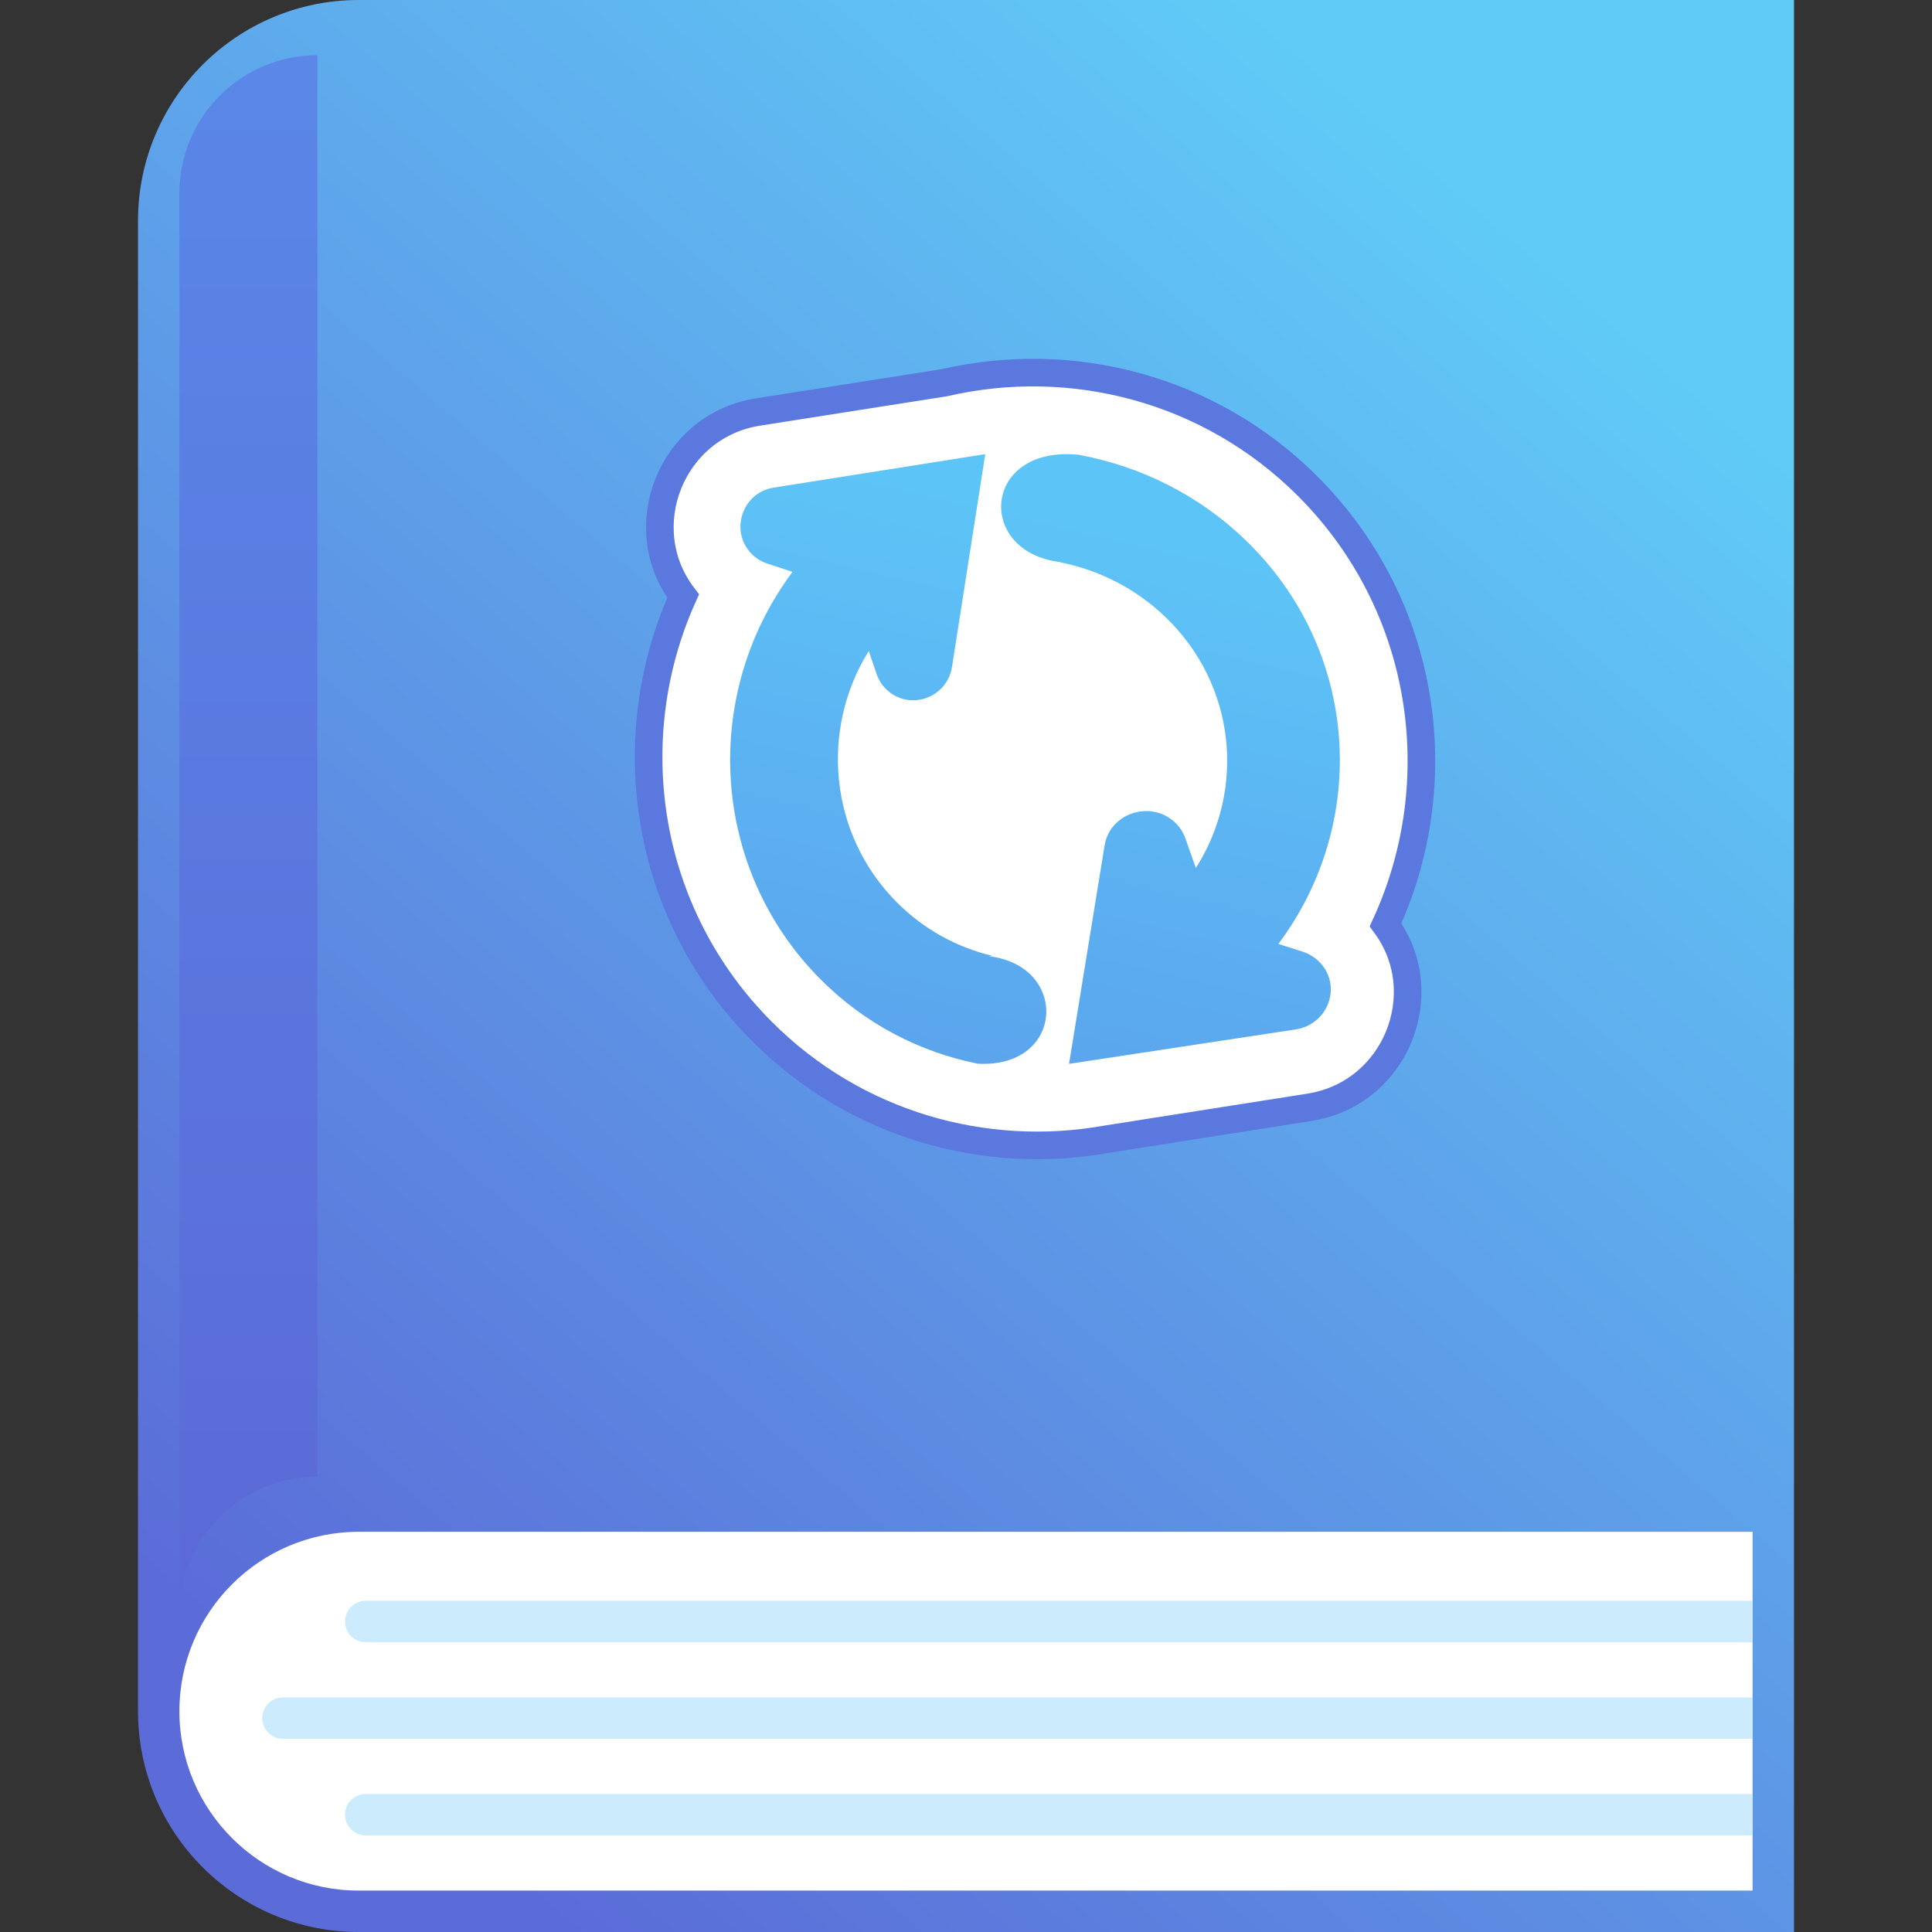
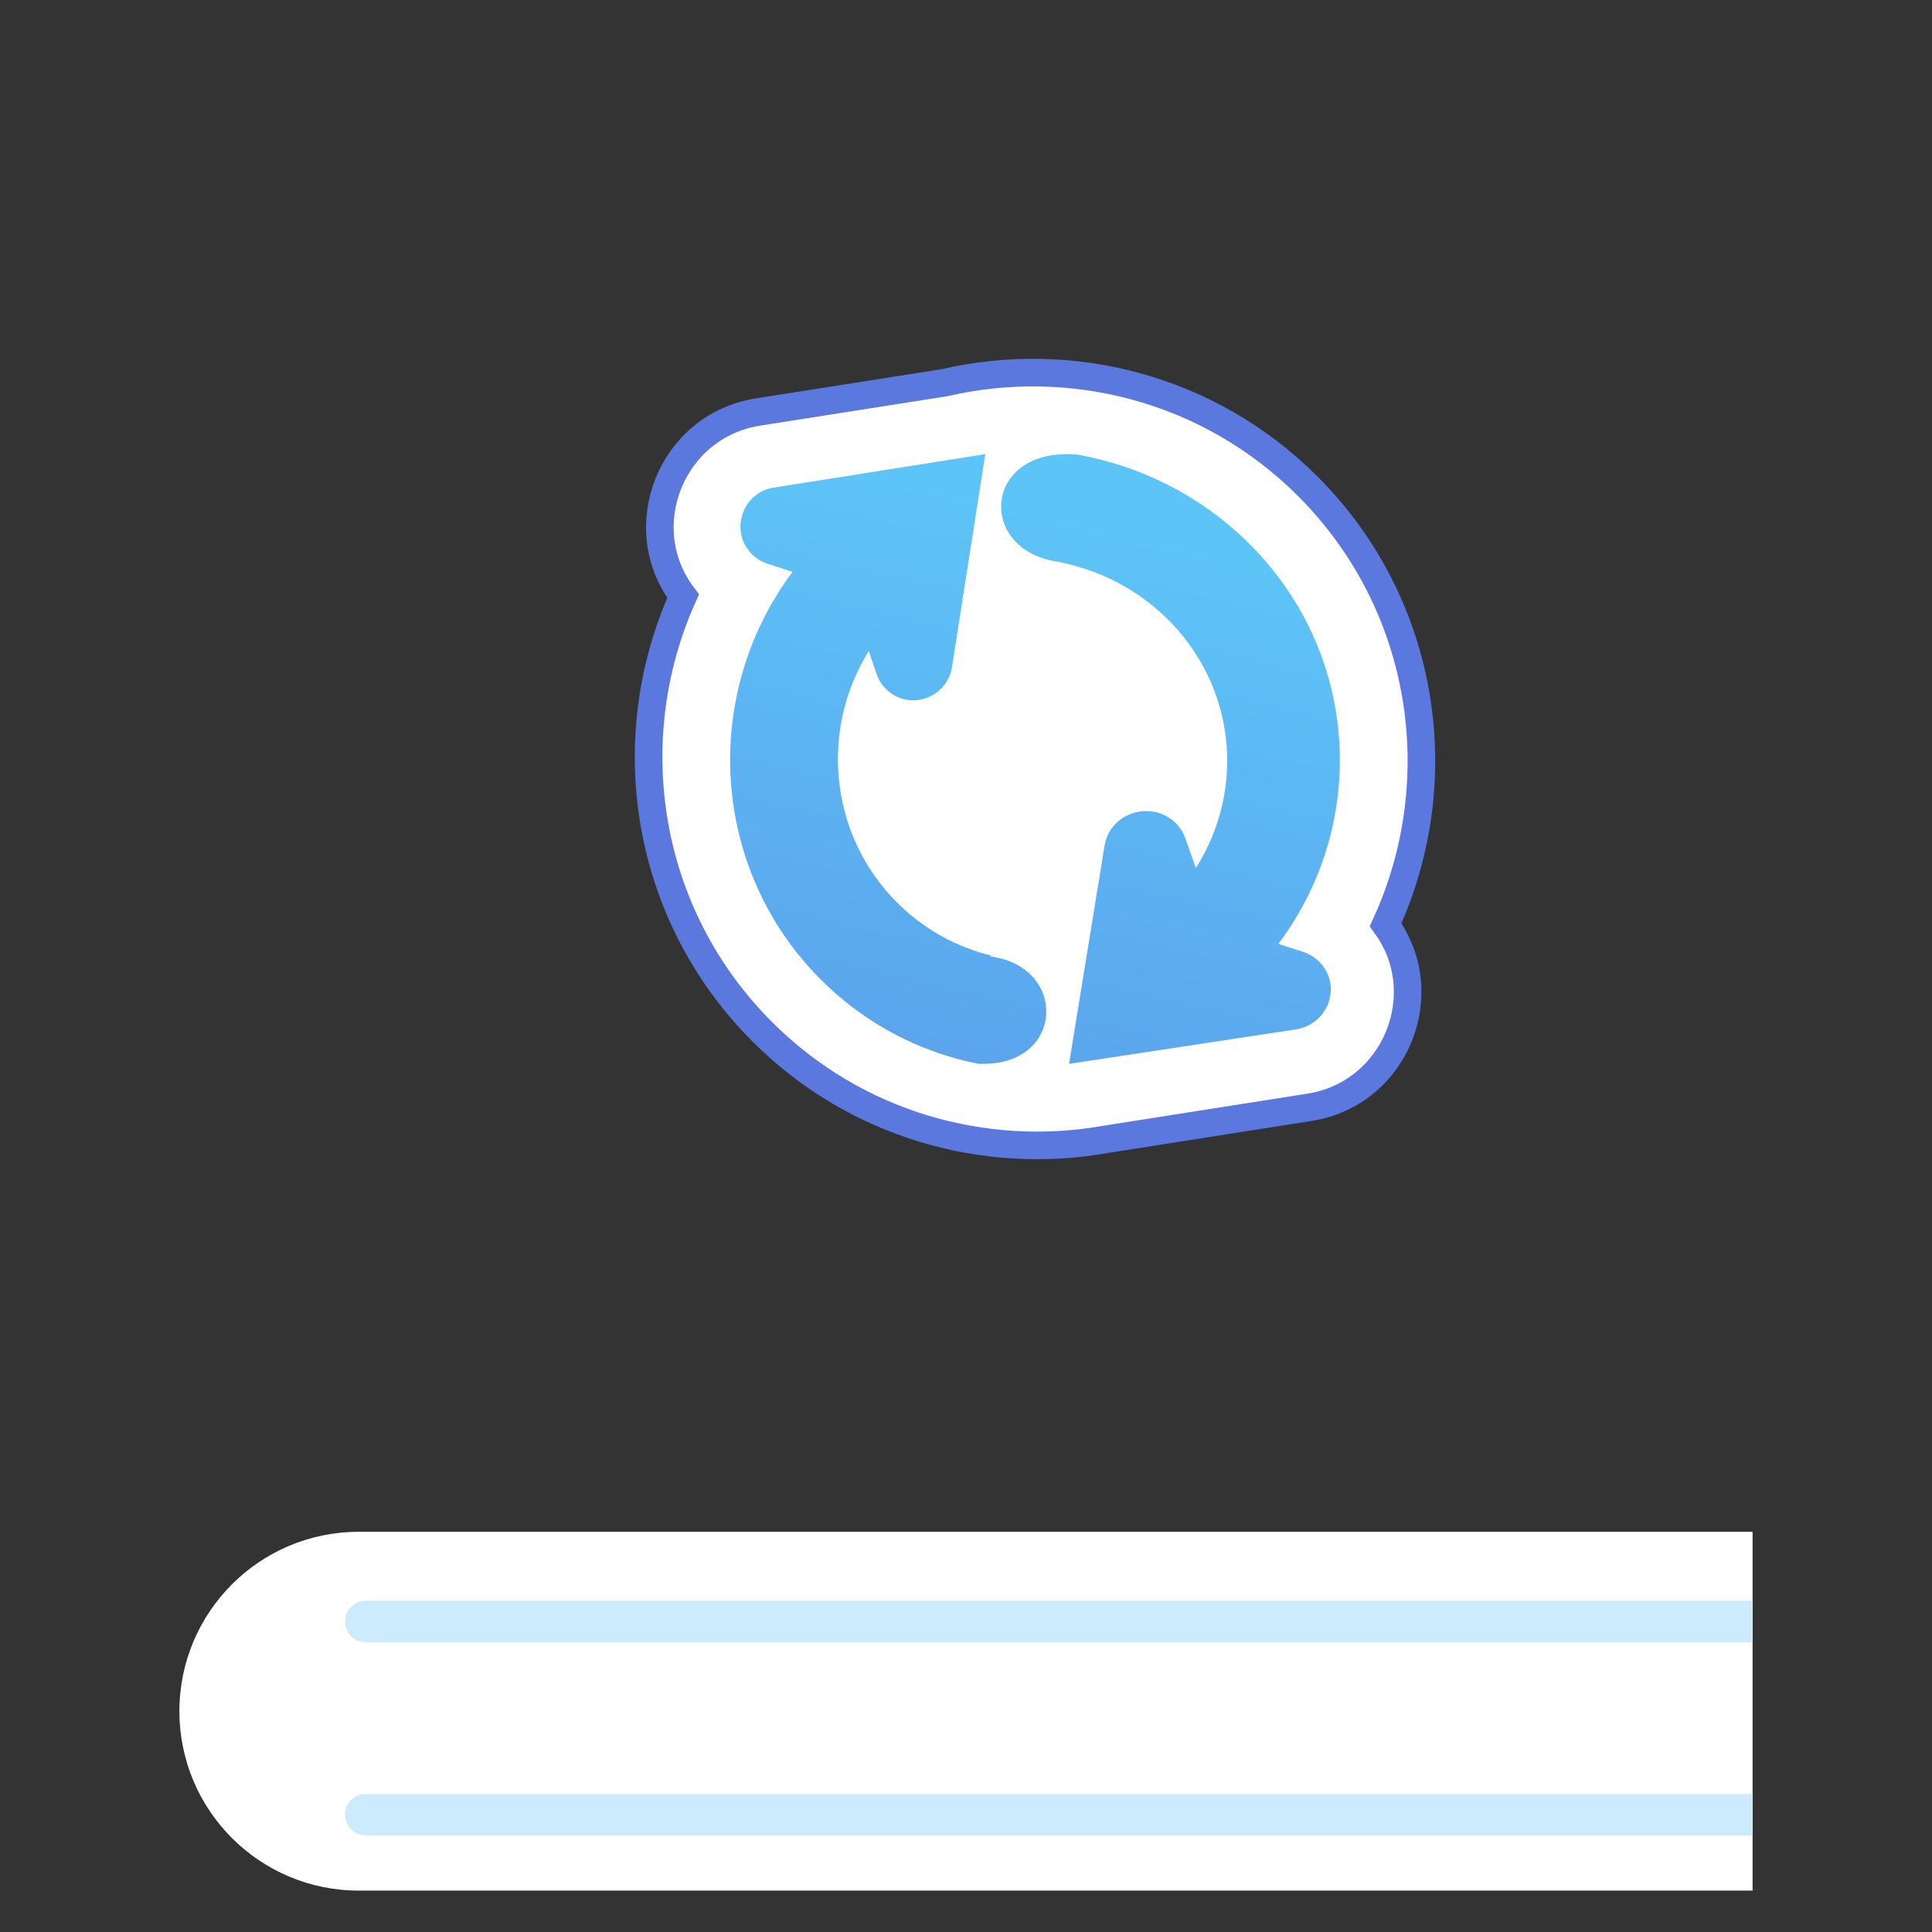
<svg xmlns="http://www.w3.org/2000/svg" width="140" height="140" viewBox="0 0 140 140" fill="none">
  <rect x="0" y="0" width="140" height="140" fill="#333333" stroke="none" />
-   <path d="M10 16C10 7.163 17.163 0 26 0H130V140H26C17.163 140 10 132.837 10 124V16Z" fill="url(#paint0_linear_1519_6)" />
  <path d="M100.403 67.015C105.207 56.577 103.357 43.828 94.764 35.236C87.623 28.094 77.6 25.613 68.446 27.731L54.934 29.855C48.608 30.85 45.729 38.244 49.502 43.196C44.818 53.594 46.701 66.23 55.236 74.764C62.012 81.541 71.388 84.122 80.146 82.558L94.884 80.24C101.161 79.253 104.044 71.966 100.403 67.015Z" fill="white" stroke="#5B78DF" stroke-width="2" />
  <path fill-rule="evenodd" clip-rule="evenodd" d="M71.396 32.909L68.986 48.324C68.626 50.626 65.821 51.557 64.189 49.915C63.887 49.611 63.657 49.241 63.519 48.834L62.954 47.173C59.408 52.868 60.077 60.446 64.975 65.372C66.949 67.358 69.352 68.653 71.887 69.257L71.678 69.295C77.496 69.987 77.146 77.423 70.857 77.079C66.668 76.246 62.677 74.201 59.437 70.943C51.459 62.918 50.798 50.307 57.429 41.442L55.582 40.831C55.166 40.693 54.788 40.459 54.478 40.148C52.851 38.511 53.774 35.697 56.056 35.336L71.396 32.909ZM84.475 44.736C82.299 42.635 79.626 41.305 76.817 40.744L76.875 40.734C70.665 40.026 71.175 32.264 78.15 32.952C82.594 33.767 86.833 35.831 90.265 39.145C98.496 47.093 99.278 59.524 92.636 68.402L94.377 68.956C94.822 69.097 95.226 69.337 95.557 69.657C97.297 71.338 96.31 74.228 93.87 74.599L77.467 77.091L80.044 61.26C80.429 58.895 83.429 57.94 85.174 59.626C85.497 59.938 85.742 60.318 85.891 60.736L86.656 62.898C90.287 57.194 89.565 49.651 84.475 44.736Z" fill="url(#paint1_linear_1519_6)" />
  <path d="M13 124C13 116.82 18.82 111 26 111H127V137H26C18.82 137 13 131.18 13 124V124Z" fill="white" />
  <path d="M25 117.5C25 116.672 25.672 116 26.5 116H127V119H26.5C25.672 119 25 118.328 25 117.5V117.5Z" fill="#CCECFD" />
  <path d="M25 131.5C25 130.672 25.672 130 26.5 130H127V133H26.5C25.672 133 25 132.328 25 131.5V131.5Z" fill="#CCECFD" />
-   <path d="M19 124.5C19 123.672 19.672 123 20.5 123H127V126H20.5C19.672 126 19 125.328 19 124.5V124.5Z" fill="#CCECFD" />
-   <path fill-rule="evenodd" clip-rule="evenodd" d="M23 4C17.477 4 13 8.477 13 14V117C13 111.477 17.477 107 23 107V4Z" fill="url(#paint2_linear_1519_6)" />
  <defs>
    <linearGradient id="paint0_linear_1519_6" x1="130" y1="0" x2="10" y2="140" gradientUnits="userSpaceOnUse">
      <stop offset="0.14" stop-color="#60CBF7" />
      <stop offset="0.89" stop-color="#5B6CD8" />
    </linearGradient>
    <linearGradient id="paint1_linear_1519_6" x1="91.5" y1="41" x2="82.198" y2="80.456" gradientUnits="userSpaceOnUse">
      <stop stop-color="#5DC4F7" />
      <stop offset="1" stop-color="#5BA4ED" />
    </linearGradient>
    <linearGradient id="paint2_linear_1519_6" x1="18" y1="4" x2="18" y2="113" gradientUnits="userSpaceOnUse">
      <stop stop-color="#5A87E8" />
      <stop offset="1" stop-color="#5B6AD7" />
    </linearGradient>
  </defs>
</svg>